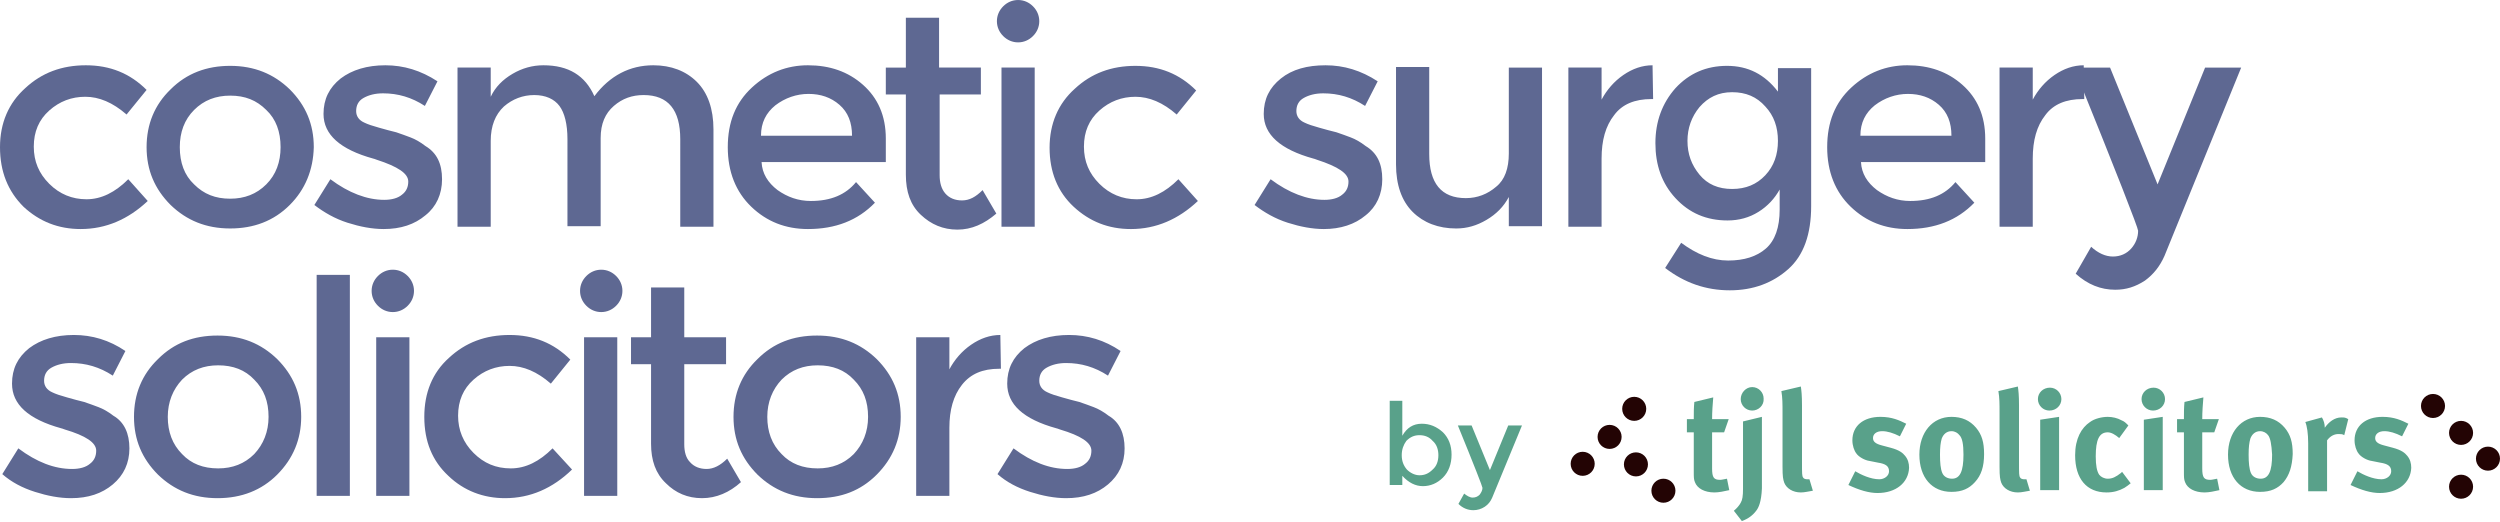
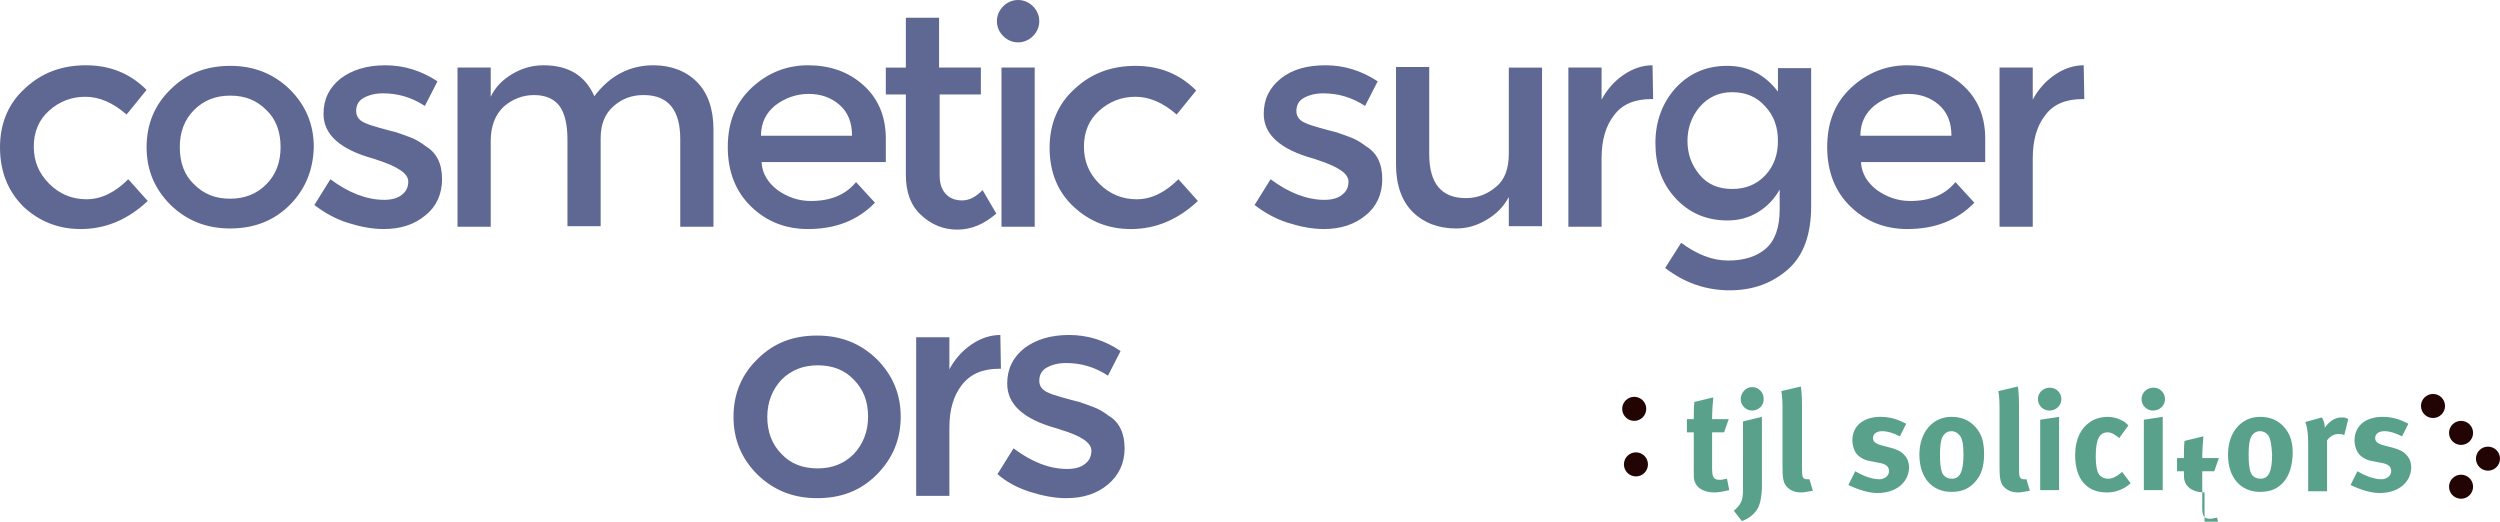
<svg xmlns="http://www.w3.org/2000/svg" viewBox="0 0 436.6 91.1">
  <style>.logo0{fill:#59a18a}.logo1{fill:#230404}.logo2{fill:#5e6892}</style>
-   <path d="M299.4 86c-1.7 0-3-.7-3.4-1.8-.2-.5-.2-.8-.2-1.9v-6.8h-1.2v-2.3h1.2c0-1.2 0-2 .1-3l3.3-.8c-.1 1.2-.2 2.5-.2 3.8h2.9l-.8 2.3H299v6.3c0 1.6.3 2 1.4 2 .3 0 .6-.1 1.2-.2l.4 2c-.9.2-1.8.4-2.6.4zm7.3 3.2c-.6.8-1.4 1.4-2.5 1.8l-1.4-1.8c.5-.4 1-1 1.2-1.4.3-.5.4-1.2.4-2.4V73.6l3.3-.8v12.5c-.1 2.4-.6 3.4-1 3.9zm-.7-17.5c-1.1 0-2-.9-2-2s.9-2.1 2-2.1 2 .9 2 2c.1 1.2-.9 2.1-2 2.1zm8.5 14.3c-1.4 0-2.5-.7-2.9-1.7-.2-.6-.3-1-.3-2.8v-9.4c0-1.6 0-2.6-.2-3.8l3.4-.8c.1.7.2 1.5.2 3.3v9.8c0 2.2 0 2.5.2 2.8.1.2.4.3.7.3h.4l.6 2c-.7.1-1.4.3-2.1.3zm13.4.1c-1.5 0-3.2-.5-5.1-1.4l1.2-2.4c1 .6 2.7 1.4 4.2 1.4.9 0 1.7-.6 1.7-1.4 0-.9-.6-1.3-1.9-1.5l-1.5-.3c-.8-.1-1.9-.7-2.3-1.3-.4-.5-.7-1.4-.7-2.3 0-2.5 1.9-4.1 4.9-4.1 2 0 3.3.6 4.5 1.2l-1.1 2.2c-1.2-.6-2.2-.9-3.1-.9-1 0-1.6.5-1.6 1.2 0 .6.4 1 1.6 1.3l1.5.4c1.5.4 2.1.9 2.5 1.4.5.6.7 1.3.7 2.1-.1 2.6-2.3 4.4-5.5 4.4zm17-1.9c-1 1.1-2.2 1.7-4.1 1.7-3.4 0-5.6-2.5-5.6-6.5 0-3.9 2.3-6.6 5.6-6.6 1.8 0 3.2.6 4.3 1.9 1 1.2 1.4 2.5 1.4 4.6 0 2.2-.5 3.7-1.6 4.9zm-2.7-8.2c-.3-.4-.8-.7-1.4-.7-.8 0-1.4.5-1.7 1.3-.2.7-.3 1.5-.3 2.8 0 1.4.1 2.5.4 3.2.3.7 1 1 1.7 1 1.4 0 2-1.3 2-4.2 0-1.8-.2-2.9-.7-3.4zm10.2 10c-1.4 0-2.5-.7-2.9-1.7-.2-.6-.3-1-.3-2.8v-9.4c0-1.6 0-2.6-.2-3.8l3.4-.8c.1.7.2 1.5.2 3.3v9.8c0 2.2 0 2.5.2 2.8.1.2.4.3.7.3h.4l.6 2c-.7.1-1.4.3-2.1.3zm5.5-14.3c-1.1 0-2-.9-2-2s.9-2 2.1-2c1.1 0 2 .9 2 2s-.9 2-2.1 2zm-1.6 14V73.3l3.3-.5v12.8h-3.3zm14.7-.5c-.9.5-1.9.8-3.1.8-3.5 0-5.5-2.4-5.5-6.5 0-2.9 1.1-4.8 2.6-5.8.8-.6 2.1-.9 3.1-.9.8 0 1.7.2 2.4.6.5.2.7.4 1.2.9l-1.6 2.2c-.7-.6-1.4-1-2-1-1.5 0-2.1 1.3-2.1 4.2 0 1.6.2 2.6.6 3.2.3.4.9.7 1.5.7.8 0 1.4-.3 2.3-1l.2-.2 1.5 2c-.4.3-.6.5-1.1.8zm5-13.5c-1.1 0-2-.9-2-2s.9-2 2.1-2c1.1 0 2 .9 2 2s-.9 2-2.1 2zm-1.6 14V73.3l3.3-.5v12.8h-3.3zm10.6.3c-1.7 0-3-.7-3.4-1.8-.2-.5-.2-.8-.2-1.9v-6.8h-1.2v-2.3h1.2c0-1.2 0-2 .1-3l3.3-.8c-.1 1.2-.2 2.5-.2 3.8h2.9l-.8 2.3h-2.1v6.3c0 1.6.3 2 1.4 2 .3 0 .6-.1 1.2-.2l.4 2c-.9.2-1.8.4-2.6.4zm13.8-1.8c-1 1.1-2.2 1.7-4.1 1.7-3.4 0-5.6-2.5-5.6-6.5 0-3.9 2.3-6.6 5.6-6.6 1.8 0 3.2.6 4.3 1.9 1 1.2 1.4 2.5 1.4 4.6-.1 2.2-.6 3.7-1.6 4.9zm-2.7-8.2c-.3-.4-.8-.7-1.4-.7-.8 0-1.4.5-1.7 1.3-.2.7-.3 1.5-.3 2.8 0 1.4.1 2.5.4 3.2.3.7 1 1 1.7 1 1.4 0 2-1.3 2-4.2-.1-1.8-.3-2.9-.7-3.4zm13.3 0c-.3-.2-.6-.2-1-.2-.7 0-1.4.3-2 1.1v8.9h-3.3v-8.4c0-1.7-.2-3-.5-3.7l2.9-.8c.3.5.5 1.1.5 1.8.7-1 1.7-1.8 2.9-1.8.5 0 .7 0 1.2.3l-.7 2.8zm6.2 10.1c-1.5 0-3.2-.5-5.1-1.4l1.2-2.4c1 .6 2.7 1.4 4.2 1.4.9 0 1.7-.6 1.7-1.4 0-.9-.6-1.3-1.9-1.5l-1.5-.3c-.8-.1-1.9-.7-2.3-1.3-.4-.5-.7-1.4-.7-2.3 0-2.5 1.9-4.1 4.9-4.1 2 0 3.3.6 4.5 1.2l-1.1 2.2c-1.2-.6-2.2-.9-3.1-.9-1 0-1.6.5-1.6 1.2 0 .6.4 1 1.6 1.3l1.5.4c1.5.4 2.1.9 2.5 1.4.5.6.7 1.3.7 2.1-.1 2.6-2.3 4.4-5.5 4.4z" class="logo0" />
+   <path d="M299.4 86c-1.7 0-3-.7-3.4-1.8-.2-.5-.2-.8-.2-1.9v-6.8h-1.2v-2.3h1.2c0-1.2 0-2 .1-3l3.3-.8c-.1 1.2-.2 2.5-.2 3.8h2.9l-.8 2.3H299v6.3c0 1.6.3 2 1.4 2 .3 0 .6-.1 1.2-.2l.4 2c-.9.2-1.8.4-2.6.4zm7.3 3.2c-.6.8-1.4 1.4-2.5 1.8l-1.4-1.8c.5-.4 1-1 1.2-1.4.3-.5.4-1.2.4-2.4V73.6l3.3-.8v12.5c-.1 2.4-.6 3.4-1 3.9zm-.7-17.5c-1.1 0-2-.9-2-2s.9-2.1 2-2.1 2 .9 2 2c.1 1.2-.9 2.1-2 2.1zm8.5 14.3c-1.4 0-2.5-.7-2.9-1.7-.2-.6-.3-1-.3-2.8v-9.4c0-1.6 0-2.6-.2-3.8l3.4-.8c.1.7.2 1.5.2 3.3v9.8c0 2.2 0 2.5.2 2.8.1.2.4.3.7.3h.4l.6 2c-.7.1-1.4.3-2.1.3zm13.4.1c-1.5 0-3.2-.5-5.1-1.4l1.2-2.4c1 .6 2.7 1.4 4.2 1.4.9 0 1.7-.6 1.7-1.4 0-.9-.6-1.3-1.9-1.5l-1.5-.3c-.8-.1-1.9-.7-2.3-1.3-.4-.5-.7-1.4-.7-2.3 0-2.5 1.9-4.1 4.9-4.1 2 0 3.3.6 4.5 1.2l-1.1 2.2c-1.2-.6-2.2-.9-3.1-.9-1 0-1.6.5-1.6 1.2 0 .6.4 1 1.6 1.3l1.5.4c1.5.4 2.1.9 2.5 1.4.5.6.7 1.3.7 2.1-.1 2.6-2.3 4.4-5.5 4.4zm17-1.9c-1 1.1-2.2 1.7-4.1 1.7-3.4 0-5.6-2.5-5.6-6.5 0-3.9 2.3-6.6 5.6-6.6 1.8 0 3.2.6 4.3 1.9 1 1.2 1.4 2.5 1.4 4.6 0 2.2-.5 3.7-1.6 4.9zm-2.7-8.2c-.3-.4-.8-.7-1.4-.7-.8 0-1.4.5-1.7 1.3-.2.7-.3 1.5-.3 2.8 0 1.4.1 2.5.4 3.2.3.7 1 1 1.7 1 1.4 0 2-1.3 2-4.2 0-1.8-.2-2.9-.7-3.4zm10.2 10c-1.4 0-2.5-.7-2.9-1.7-.2-.6-.3-1-.3-2.8v-9.4c0-1.6 0-2.6-.2-3.8l3.4-.8c.1.7.2 1.5.2 3.3v9.8c0 2.2 0 2.5.2 2.8.1.2.4.3.7.3h.4l.6 2c-.7.1-1.4.3-2.1.3zm5.5-14.3c-1.1 0-2-.9-2-2s.9-2 2.1-2c1.1 0 2 .9 2 2s-.9 2-2.1 2zm-1.6 14V73.3l3.3-.5v12.8h-3.3zm14.7-.5c-.9.5-1.9.8-3.1.8-3.5 0-5.5-2.4-5.5-6.5 0-2.9 1.1-4.8 2.6-5.8.8-.6 2.1-.9 3.1-.9.8 0 1.7.2 2.4.6.5.2.7.4 1.2.9l-1.6 2.2c-.7-.6-1.4-1-2-1-1.5 0-2.1 1.3-2.1 4.2 0 1.6.2 2.6.6 3.2.3.4.9.7 1.5.7.8 0 1.4-.3 2.3-1l.2-.2 1.5 2c-.4.3-.6.5-1.1.8zm5-13.5c-1.1 0-2-.9-2-2s.9-2 2.1-2c1.1 0 2 .9 2 2s-.9 2-2.1 2zm-1.6 14V73.3l3.3-.5v12.8h-3.3zm10.6.3c-1.7 0-3-.7-3.4-1.8-.2-.5-.2-.8-.2-1.9h-1.2v-2.3h1.2c0-1.2 0-2 .1-3l3.3-.8c-.1 1.2-.2 2.5-.2 3.8h2.9l-.8 2.3h-2.1v6.3c0 1.6.3 2 1.4 2 .3 0 .6-.1 1.2-.2l.4 2c-.9.2-1.8.4-2.6.4zm13.8-1.8c-1 1.1-2.2 1.7-4.1 1.7-3.4 0-5.6-2.5-5.6-6.5 0-3.9 2.3-6.6 5.6-6.6 1.8 0 3.2.6 4.3 1.9 1 1.2 1.4 2.5 1.4 4.6-.1 2.2-.6 3.7-1.6 4.9zm-2.7-8.2c-.3-.4-.8-.7-1.4-.7-.8 0-1.4.5-1.7 1.3-.2.7-.3 1.5-.3 2.8 0 1.4.1 2.5.4 3.2.3.7 1 1 1.7 1 1.4 0 2-1.3 2-4.2-.1-1.8-.3-2.9-.7-3.4zm13.3 0c-.3-.2-.6-.2-1-.2-.7 0-1.4.3-2 1.1v8.9h-3.3v-8.4c0-1.7-.2-3-.5-3.7l2.9-.8c.3.5.5 1.1.5 1.8.7-1 1.7-1.8 2.9-1.8.5 0 .7 0 1.2.3l-.7 2.8zm6.2 10.1c-1.5 0-3.2-.5-5.1-1.4l1.2-2.4c1 .6 2.7 1.4 4.2 1.4.9 0 1.7-.6 1.7-1.4 0-.9-.6-1.3-1.9-1.5l-1.5-.3c-.8-.1-1.9-.7-2.3-1.3-.4-.5-.7-1.4-.7-2.3 0-2.5 1.9-4.1 4.9-4.1 2 0 3.3.6 4.5 1.2l-1.1 2.2c-1.2-.6-2.2-.9-3.1-.9-1 0-1.6.5-1.6 1.2 0 .6.4 1 1.6 1.3l1.5.4c1.5.4 2.1.9 2.5 1.4.5.6.7 1.3.7 2.1-.1 2.6-2.3 4.4-5.5 4.4z" class="logo0" />
  <circle cx="285.4" cy="71.4" r="2.1" class="logo1" />
  <circle cx="424.9" cy="70.9" r="2.1" class="logo1" />
  <circle cx="429.8" cy="75.6" r="2.1" class="logo1" />
  <circle cx="434.5" cy="80.1" r="2.1" class="logo1" />
  <circle cx="429.8" cy="85" r="2.1" class="logo1" />
-   <circle cx="281.1" cy="76.3" r="2.1" class="logo1" />
-   <circle cx="276.4" cy="81" r="2.1" class="logo1" />
  <circle cx="285.7" cy="81.1" r="2.1" class="logo1" />
-   <circle cx="290.5" cy="85.7" r="2.1" class="logo1" />
-   <path d="M248.3 74c1.4 0 2.6.5 3.7 1.5 1 1 1.5 2.3 1.5 3.9s-.5 3-1.5 4-2.2 1.5-3.5 1.5c-1.3 0-2.5-.6-3.6-1.8v1.6h-2.2V70h2.2v6.1c.8-1.4 1.9-2.1 3.4-2.1zm-3.5 5.5c0 1 .3 1.8.9 2.5.6.6 1.4 1 2.2 1 .9 0 1.6-.3 2.3-1 .7-.6 1-1.5 1-2.5s-.3-1.9-1-2.5c-.6-.7-1.4-1-2.3-1-.9 0-1.6.3-2.3 1-.5.7-.8 1.5-.8 2.5zm12.5 9.6c-1 0-1.9-.4-2.6-1.1l1-1.8c.5.4 1 .7 1.5.7s.9-.2 1.2-.5c.3-.4.5-.8.5-1.2 0-.2-1.4-3.8-4.3-10.9h2.4l3.2 7.8 3.2-7.8h2.4l-5.2 12.6c-.3.7-.7 1.2-1.3 1.6s-1.3.6-2 .6z" class="logo0" />
  <path d="M14.1 40c-3.9 0-7.2-1.3-10-3.9C1.4 33.4 0 30 0 25.7c0-4.2 1.5-7.7 4.4-10.3 2.9-2.7 6.4-4 10.6-4s7.7 1.4 10.6 4.3L22.1 20c-2.4-2.1-4.8-3.1-7.2-3.1-2.4 0-4.5.8-6.3 2.4-1.8 1.6-2.7 3.7-2.7 6.3 0 2.6.9 4.7 2.7 6.5 1.8 1.8 4 2.7 6.5 2.7 2.6 0 5-1.2 7.3-3.5l3.4 3.8c-3.4 3.2-7.3 4.9-11.7 4.9z" class="logo2" />
  <path d="M50.6 35.8c-2.8 2.8-6.3 4.1-10.4 4.1-4.2 0-7.6-1.4-10.4-4.1-2.8-2.8-4.2-6.1-4.2-10.1s1.4-7.4 4.2-10.1c2.8-2.8 6.3-4.1 10.4-4.1 4.2 0 7.6 1.4 10.4 4.1 2.8 2.8 4.2 6.1 4.2 10.1-.1 4-1.5 7.4-4.2 10.1zm-16.7-3.6c1.7 1.7 3.7 2.5 6.3 2.5 2.5 0 4.6-.8 6.3-2.5 1.7-1.7 2.5-3.9 2.5-6.5 0-2.7-.8-4.9-2.5-6.5-1.7-1.7-3.7-2.5-6.3-2.5-2.5 0-4.6.8-6.3 2.5-1.7 1.7-2.5 3.9-2.5 6.5 0 2.7.8 4.9 2.5 6.5zm43.3-.9c0 2.6-1 4.8-2.9 6.3C72.4 39.2 70 40 67 40c-2 0-4.1-.4-6.3-1.1-2.2-.7-4.1-1.8-5.8-3.1l2.8-4.5c3.2 2.4 6.4 3.6 9.4 3.6 1.3 0 2.4-.3 3.1-.9.8-.6 1.1-1.4 1.1-2.3 0-1.4-1.8-2.6-5.5-3.8-.3-.1-.5-.2-.6-.2-5.8-1.6-8.7-4.2-8.7-7.8 0-2.6 1-4.6 3-6.2 2-1.5 4.6-2.3 7.8-2.3s6.2.9 9.1 2.8l-2.2 4.3c-2.3-1.5-4.7-2.2-7.3-2.2-1.4 0-2.5.3-3.4.8-.9.5-1.3 1.3-1.3 2.3 0 .9.5 1.6 1.4 2 .6.3 1.5.6 2.6.9 1.1.3 2.1.6 3 .8.9.3 1.7.6 2.5.9.8.3 1.7.8 2.6 1.5 2 1.2 2.9 3.1 2.9 5.8zm8.5-6.7v15h-5.8V11.8h5.8v5.1c.8-1.7 2.1-3 3.8-4 1.7-1 3.5-1.5 5.4-1.5 4.4 0 7.3 1.8 8.9 5.4 2.7-3.6 6.2-5.4 10.3-5.4 3.1 0 5.7 1 7.6 2.9 1.9 1.9 2.9 4.7 2.9 8.3v17h-5.8V24.3c0-5.1-2.1-7.7-6.4-7.7-2 0-3.7.6-5.2 1.9-1.5 1.3-2.3 3.1-2.3 5.6v15.4h-5.8V24.3c0-2.6-.5-4.6-1.4-5.8-.9-1.2-2.4-1.9-4.4-1.9-2 0-3.8.7-5.3 2-1.5 1.4-2.3 3.4-2.3 6zm69 3.7H133c.1 2 1.1 3.6 2.8 4.9 1.7 1.2 3.6 1.9 5.8 1.9 3.5 0 6.1-1.1 7.9-3.3l3.3 3.6c-3 3.1-6.9 4.6-11.7 4.6-3.9 0-7.2-1.3-9.9-3.9-2.7-2.6-4.1-6.1-4.1-10.4 0-4.4 1.4-7.8 4.2-10.4 2.8-2.6 6.1-3.9 9.8-3.9 3.8 0 7 1.1 9.6 3.4 2.6 2.3 4 5.4 4 9.4v4.1zm-21.8-4.6h15.9c0-2.3-.7-4.1-2.2-5.4-1.5-1.3-3.3-1.9-5.4-1.9-2.1 0-4.1.7-5.8 2-1.6 1.3-2.5 3-2.5 5.3zm31.2-7.2v14.1c0 1.3.3 2.4 1 3.2.7.8 1.7 1.2 2.9 1.2 1.3 0 2.4-.6 3.6-1.8l2.4 4.1c-2.1 1.8-4.3 2.8-6.8 2.8s-4.6-.9-6.4-2.6c-1.8-1.7-2.6-4-2.6-7v-14h-3.5v-4.7h3.5V3.1h5.8v8.7h7.3v4.7h-7.2zm11.1-10.2c-.7-.7-1.1-1.6-1.1-2.6s.4-1.9 1.1-2.6c.7-.7 1.6-1.1 2.6-1.1s1.9.4 2.6 1.1c.7.7 1.1 1.6 1.1 2.6s-.4 1.9-1.1 2.6c-.7.7-1.6 1.1-2.6 1.1s-1.9-.4-2.6-1.1zm5.5 33.3h-5.8V11.8h5.8v27.8zm16.8.4c-3.9 0-7.2-1.3-10-3.9-2.8-2.6-4.2-6.1-4.2-10.3 0-4.2 1.5-7.7 4.4-10.3 2.9-2.7 6.4-4 10.6-4s7.7 1.4 10.6 4.3l-3.4 4.2c-2.4-2.1-4.8-3.1-7.2-3.1-2.4 0-4.5.8-6.3 2.4-1.8 1.6-2.7 3.7-2.7 6.3 0 2.6.9 4.7 2.7 6.5 1.8 1.8 4 2.7 6.5 2.7 2.6 0 5-1.2 7.3-3.5l3.4 3.8c-3.4 3.2-7.3 4.9-11.7 4.9zm43.9-8.7c0 2.6-1 4.8-2.9 6.3-1.9 1.6-4.4 2.4-7.3 2.4-2 0-4.1-.4-6.3-1.1-2.2-.7-4.1-1.8-5.8-3.1l2.8-4.5c3.2 2.4 6.4 3.6 9.4 3.6 1.3 0 2.4-.3 3.1-.9.8-.6 1.1-1.4 1.1-2.3 0-1.4-1.8-2.6-5.5-3.8-.3-.1-.5-.2-.6-.2-5.8-1.6-8.7-4.2-8.7-7.8 0-2.6 1-4.6 3-6.2s4.6-2.3 7.8-2.3 6.2.9 9.1 2.8l-2.2 4.3c-2.3-1.5-4.7-2.2-7.3-2.2-1.4 0-2.5.3-3.4.8-.9.5-1.3 1.3-1.3 2.3 0 .9.5 1.6 1.4 2 .6.3 1.5.6 2.6.9 1.1.3 2.1.6 3 .8.9.3 1.7.6 2.5.9.8.3 1.7.8 2.6 1.5 2 1.2 2.9 3.1 2.9 5.8zm22.1-4.5v-15h5.8v27.7h-5.8v-5.1c-.9 1.7-2.2 3-3.9 4-1.7 1-3.4 1.5-5.3 1.5-3.1 0-5.7-1-7.6-2.9-1.9-1.9-2.9-4.7-2.9-8.3v-17h5.8v15.2c0 5.1 2.1 7.7 6.4 7.7 2 0 3.8-.7 5.3-2 1.5-1.2 2.2-3.2 2.2-5.8zm24.9-9.5c-2.9 0-5.1.9-6.5 2.8-1.5 1.9-2.2 4.4-2.2 7.6v11.9h-5.8V11.8h5.8v5.6c.9-1.7 2.2-3.2 3.8-4.3 1.6-1.1 3.3-1.7 5.1-1.7l.1 5.9h-.3zm27.9-5.5V36c0 4.9-1.3 8.6-4 11-2.7 2.4-6.1 3.7-10.2 3.7-4.2 0-7.9-1.3-11.3-3.9l2.8-4.4c2.7 2 5.4 3.1 8.2 3.1 2.8 0 5-.7 6.6-2.1 1.6-1.4 2.4-3.7 2.4-6.8v-3.5c-.9 1.6-2.1 2.9-3.7 3.9s-3.4 1.5-5.4 1.5c-3.7 0-6.7-1.3-9.1-3.9-2.4-2.6-3.5-5.8-3.5-9.6s1.2-7 3.5-9.6c2.4-2.6 5.4-3.9 9-3.9 3.7 0 6.6 1.5 8.9 4.5v-4.1h5.8zm-21.6 12.8c0 2.3.7 4.2 2.1 5.9 1.4 1.7 3.3 2.5 5.7 2.5 2.4 0 4.3-.8 5.8-2.4 1.5-1.6 2.2-3.6 2.2-6s-.7-4.4-2.2-6c-1.5-1.7-3.4-2.5-5.8-2.5s-4.2.9-5.7 2.6c-1.4 1.7-2.1 3.7-2.1 5.9zm52 3.7H325c.1 2 1.1 3.6 2.8 4.9 1.7 1.2 3.6 1.9 5.8 1.9 3.5 0 6.1-1.1 7.9-3.3l3.3 3.6c-3 3.1-6.9 4.6-11.7 4.6-3.9 0-7.2-1.3-9.9-3.9-2.7-2.6-4.1-6.1-4.1-10.4 0-4.4 1.4-7.8 4.2-10.4 2.8-2.6 6.1-3.9 9.8-3.9 3.8 0 7 1.1 9.6 3.4 2.6 2.3 4 5.4 4 9.4v4.1zm-21.8-4.6h15.9c0-2.3-.7-4.1-2.2-5.4-1.5-1.3-3.3-1.9-5.4-1.9-2.1 0-4.1.7-5.8 2-1.6 1.3-2.5 3-2.5 5.3zm38.8-6.4c-2.9 0-5.1.9-6.5 2.8-1.5 1.9-2.2 4.4-2.2 7.6v11.9h-5.8V11.8h5.8v5.6c.9-1.7 2.2-3.2 3.8-4.3 1.6-1.1 3.3-1.7 5.1-1.7l.1 5.9h-.3z" class="logo2" />
-   <path d="M369.4 50.6c-2.5 0-4.8-.9-6.9-2.8l2.7-4.7c1.2 1.1 2.5 1.7 3.8 1.7 1.3 0 2.4-.5 3.2-1.4.8-.9 1.2-2 1.2-3.1 0-.5-3.7-10-11.2-28.5h6.3l8.3 20.4 8.3-20.4h6.3L378 44.7c-.8 1.8-1.9 3.2-3.4 4.3-1.7 1.1-3.3 1.6-5.2 1.6zM22.6 78.3c0 2.6-1 4.7-2.9 6.3-1.9 1.6-4.3 2.4-7.3 2.4-2 0-4.1-.4-6.3-1.1-2.2-.7-4.1-1.7-5.7-3.1l2.8-4.5c3.2 2.4 6.3 3.6 9.4 3.6 1.3 0 2.4-.3 3.1-.9.8-.6 1.1-1.4 1.1-2.3 0-1.4-1.8-2.6-5.5-3.7-.3-.1-.5-.2-.6-.2-5.8-1.6-8.6-4.2-8.6-7.8 0-2.6 1-4.6 3-6.2 2-1.5 4.6-2.3 7.8-2.3s6.2.9 9 2.8l-2.2 4.3c-2.3-1.5-4.7-2.2-7.3-2.2-1.4 0-2.5.3-3.4.8-.9.5-1.3 1.3-1.3 2.3 0 .9.5 1.6 1.4 2 .6.3 1.5.6 2.6.9 1.1.3 2.1.6 3 .8.9.3 1.7.6 2.5.9.8.3 1.7.8 2.6 1.5 1.9 1.1 2.8 3.1 2.8 5.7zm25.8 4.6C45.7 85.6 42.2 87 38 87s-7.6-1.4-10.4-4.1c-2.8-2.8-4.2-6.1-4.2-10.1s1.4-7.4 4.2-10.1c2.8-2.8 6.2-4.1 10.4-4.1s7.6 1.4 10.4 4.1c2.8 2.8 4.2 6.1 4.2 10.1 0 3.9-1.4 7.3-4.2 10.1zm-16.6-3.6c1.6 1.7 3.7 2.5 6.3 2.5 2.5 0 4.6-.8 6.3-2.5 1.6-1.7 2.5-3.9 2.5-6.5 0-2.7-.8-4.8-2.5-6.5-1.6-1.7-3.7-2.5-6.3-2.5-2.5 0-4.6.8-6.3 2.5-1.6 1.7-2.5 3.9-2.5 6.5s.8 4.8 2.5 6.5zm29.3 7.3h-5.8V48h5.8v38.6zM66 53.4c-.7-.7-1.1-1.6-1.1-2.6s.4-1.9 1.1-2.6c.7-.7 1.6-1.1 2.6-1.1s1.9.4 2.6 1.1c.7.7 1.1 1.6 1.1 2.6s-.4 1.9-1.1 2.6c-.7.7-1.6 1.1-2.6 1.1s-1.9-.4-2.6-1.1zm5.5 33.2h-5.8V58.9h5.8v27.7zm16.7.4c-3.8 0-7.2-1.3-9.9-3.9-2.8-2.6-4.2-6-4.2-10.3 0-4.2 1.4-7.7 4.3-10.3 2.9-2.7 6.4-4 10.6-4s7.7 1.4 10.6 4.3L96.2 67c-2.4-2.1-4.8-3.1-7.2-3.1-2.4 0-4.5.8-6.3 2.4-1.8 1.6-2.7 3.7-2.7 6.3 0 2.5.9 4.7 2.7 6.5 1.8 1.8 3.9 2.7 6.5 2.7s5-1.2 7.3-3.5l3.4 3.7c-3.4 3.3-7.3 5-11.7 5zm14.2-33.6c-.7-.7-1.1-1.6-1.1-2.6s.4-1.9 1.1-2.6c.7-.7 1.6-1.1 2.6-1.1s1.9.4 2.6 1.1c.7.7 1.1 1.6 1.1 2.6s-.4 1.9-1.1 2.6c-.7.7-1.6 1.1-2.6 1.1s-1.9-.4-2.6-1.1zm5.4 33.2H102V58.9h5.8v27.7zm11.7-23v14c0 1.3.3 2.4 1 3.1.7.8 1.7 1.2 2.9 1.2s2.4-.6 3.6-1.8l2.4 4.1c-2 1.8-4.3 2.8-6.8 2.8s-4.6-.9-6.3-2.6c-1.8-1.7-2.6-4-2.6-6.9V63.6h-3.5v-4.7h3.5v-8.7h5.8v8.7h7.3v4.7h-7.3z" class="logo2" />
  <path d="M153.1 82.9c-2.8 2.8-6.2 4.1-10.4 4.1s-7.6-1.4-10.4-4.1c-2.8-2.8-4.2-6.1-4.2-10.1s1.4-7.4 4.2-10.1c2.8-2.8 6.2-4.1 10.4-4.1s7.6 1.4 10.4 4.1c2.8 2.8 4.2 6.1 4.2 10.1 0 3.9-1.4 7.3-4.2 10.1zm-16.6-3.6c1.6 1.7 3.7 2.5 6.3 2.5 2.5 0 4.6-.8 6.3-2.5 1.6-1.7 2.5-3.9 2.5-6.5 0-2.7-.8-4.8-2.5-6.5-1.6-1.7-3.7-2.5-6.3-2.5-2.5 0-4.6.8-6.3 2.5-1.6 1.7-2.5 3.9-2.5 6.5s.8 4.8 2.5 6.5zm38-14.9c-2.9 0-5 .9-6.5 2.8s-2.2 4.4-2.2 7.5v11.9H160V58.9h5.8v5.6c.9-1.7 2.2-3.2 3.8-4.3 1.6-1.1 3.3-1.7 5.1-1.7l.1 5.9h-.3zm21.9 13.9c0 2.6-1 4.7-2.9 6.3-1.9 1.6-4.3 2.4-7.3 2.4-2 0-4.1-.4-6.3-1.1-2.2-.7-4.1-1.7-5.7-3.1l2.8-4.5c3.2 2.4 6.3 3.6 9.4 3.6 1.3 0 2.4-.3 3.1-.9.8-.6 1.1-1.4 1.1-2.3 0-1.4-1.8-2.6-5.5-3.7-.3-.1-.5-.2-.6-.2-5.8-1.6-8.6-4.2-8.6-7.8 0-2.6 1-4.6 3-6.2 2-1.5 4.6-2.3 7.8-2.3s6.2.9 9 2.8l-2.2 4.3c-2.3-1.5-4.7-2.2-7.3-2.2-1.4 0-2.5.3-3.4.8-.9.5-1.3 1.3-1.3 2.3 0 .9.5 1.6 1.4 2 .6.3 1.5.6 2.6.9 1.1.3 2.1.6 3 .8.9.3 1.7.6 2.5.9.8.3 1.7.8 2.6 1.5 1.9 1.1 2.8 3.1 2.8 5.7z" class="logo2" />
</svg>